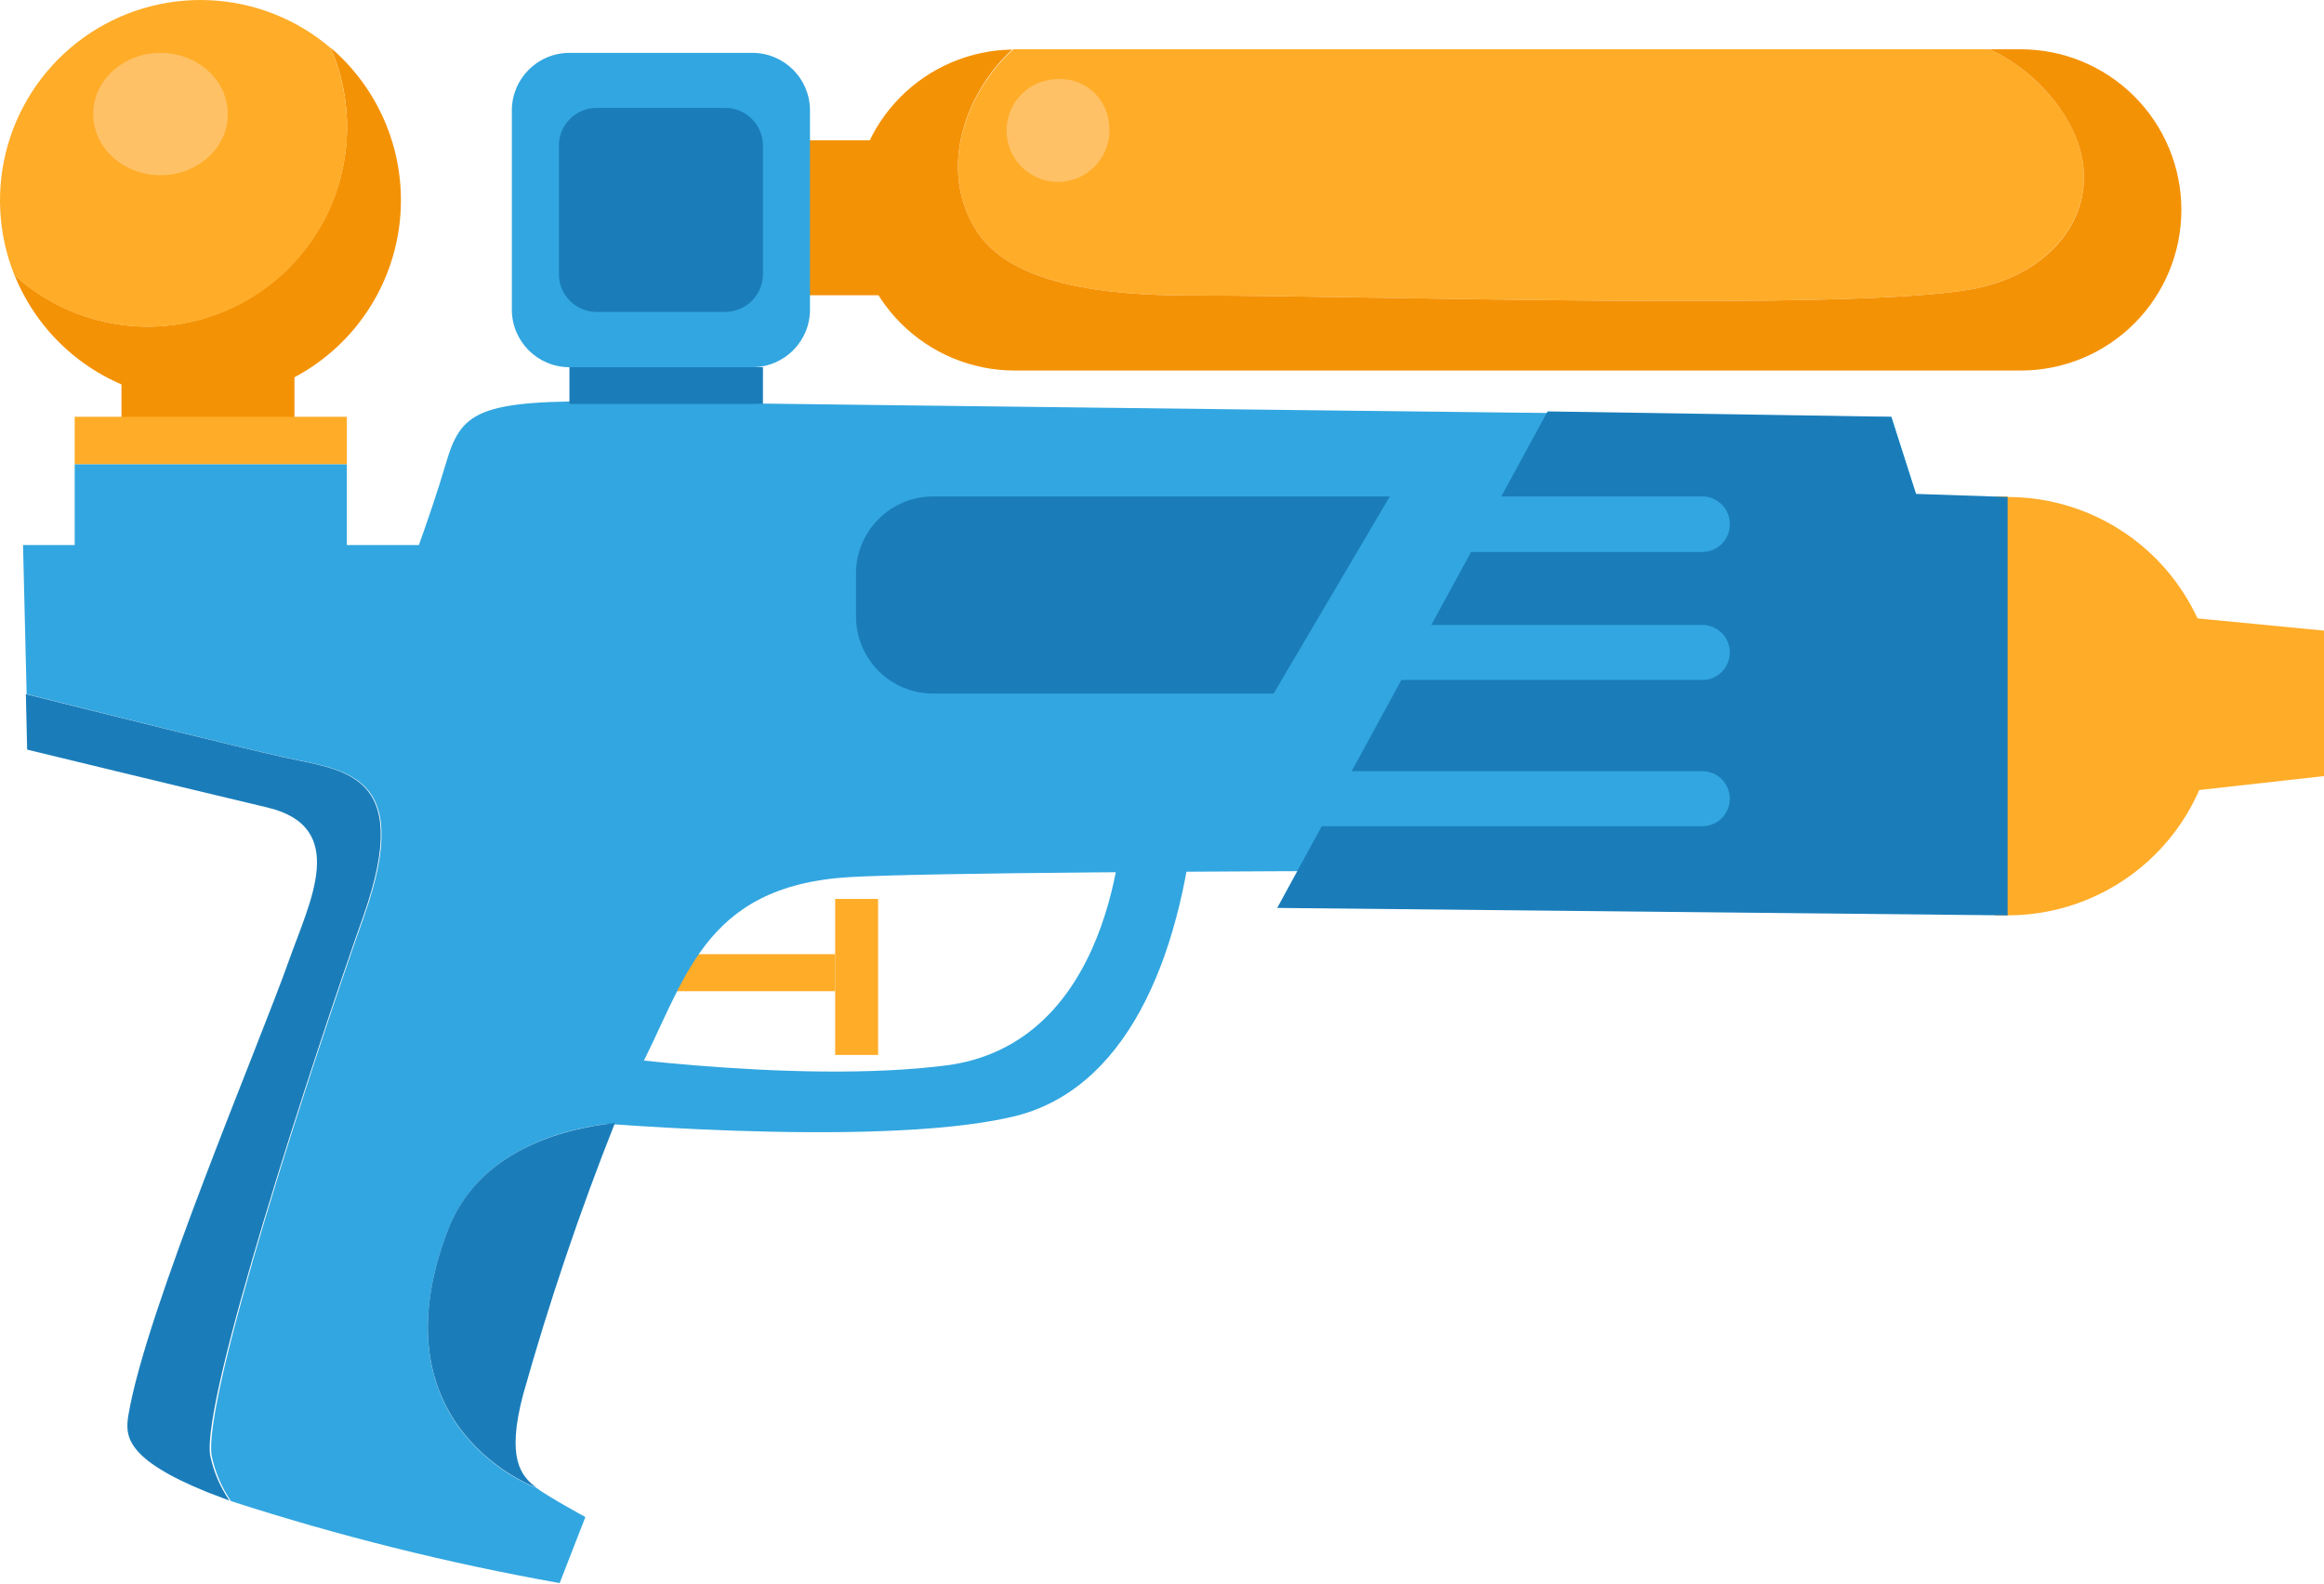
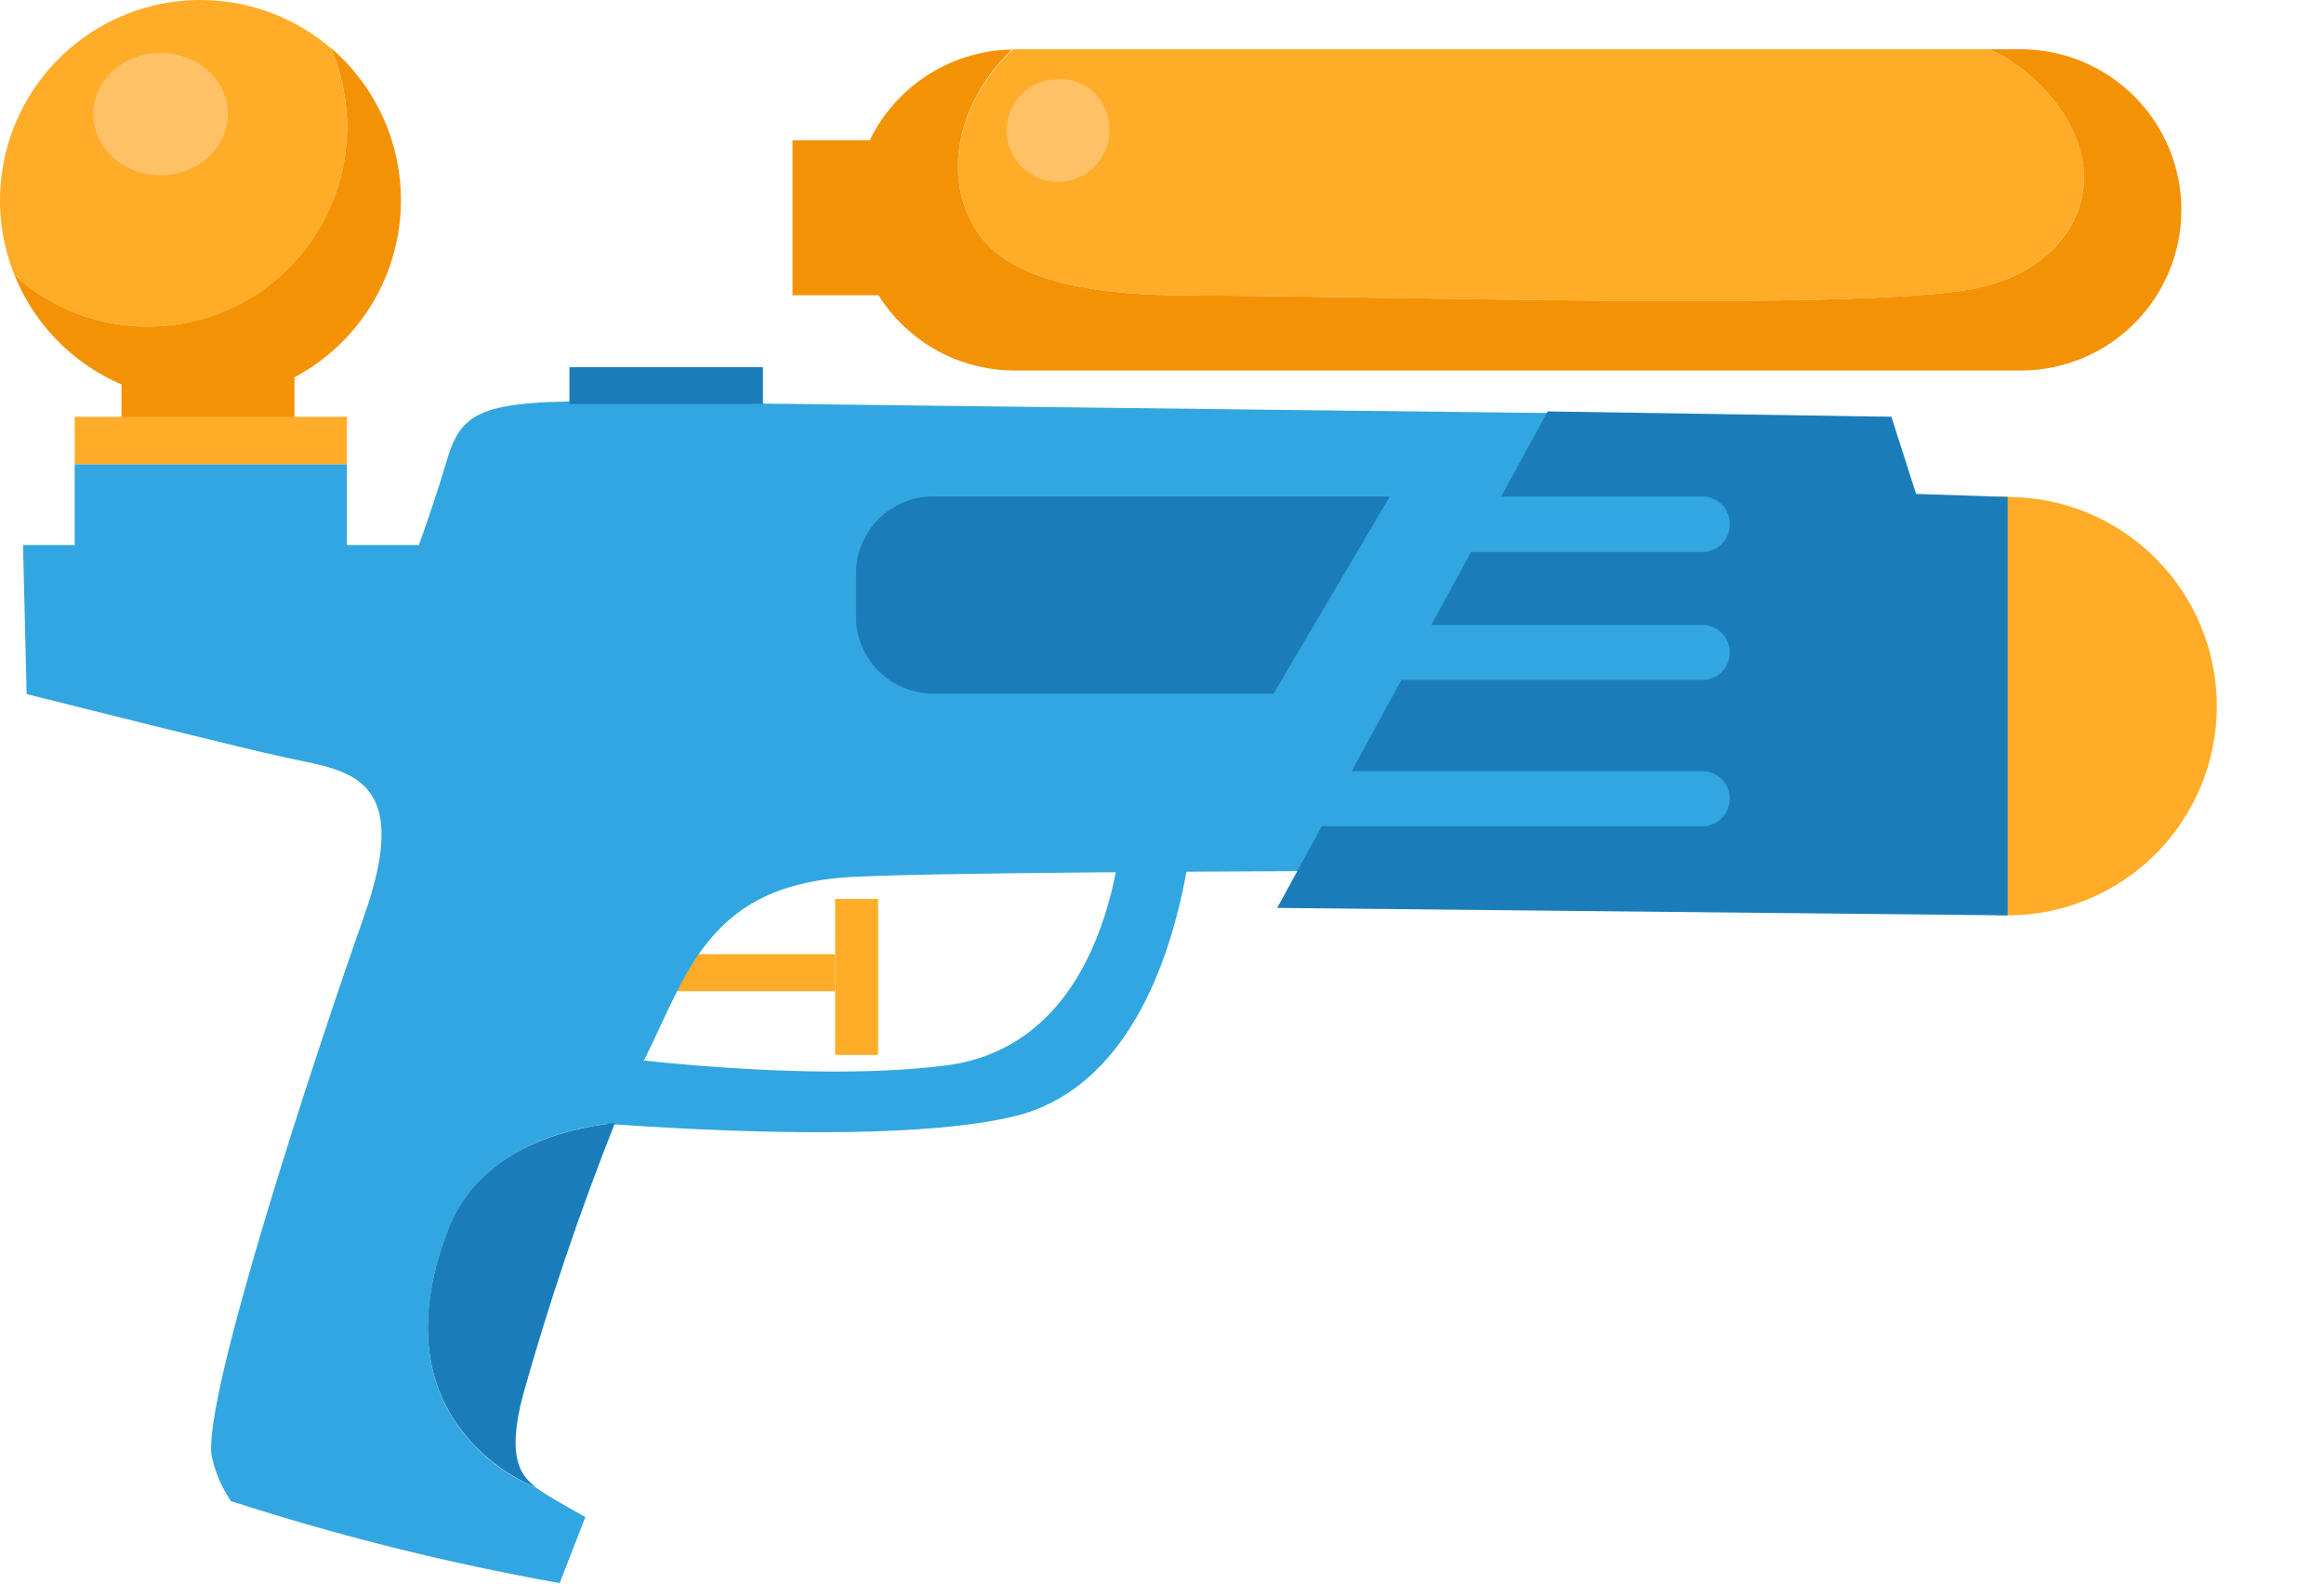
<svg xmlns="http://www.w3.org/2000/svg" width="223" height="152" viewBox="0 0 223 152" fill="none">
  <path d="M80.138 91.561H53.628V95.113H80.138V91.561Z" fill="#FFAC28" />
  <path d="M84.257 86.259H80.139V101.228H84.257V86.259Z" fill="#FFAC28" />
-   <path d="M206.157 58.886L223 60.513V74.472L203.542 76.642L206.157 58.886Z" fill="#FFAC28" />
  <path d="M31.755 4.629C33.003 7.543 33.509 10.722 33.227 13.879C32.945 17.037 31.884 20.076 30.139 22.722C28.394 25.369 26.02 27.542 23.229 29.045C20.438 30.549 17.317 31.336 14.147 31.337C9.433 31.328 4.89 29.571 1.397 26.405C2.487 29.107 4.177 31.527 6.339 33.48C8.501 35.434 11.079 36.871 13.878 37.683C16.676 38.495 19.623 38.66 22.495 38.166C25.367 37.673 28.089 36.533 30.456 34.833C32.823 33.133 34.773 30.918 36.158 28.354C37.544 25.791 38.329 22.946 38.454 20.035C38.579 17.123 38.041 14.221 36.88 11.548C35.72 8.875 33.967 6.501 31.755 4.604V4.629Z" fill="#F49206" />
  <path d="M33.308 12.202C33.305 9.6 32.777 7.025 31.754 4.631C28.483 1.827 24.366 0.203 20.061 0.018C15.757 -0.167 11.515 1.098 8.016 3.611C4.516 6.124 1.962 9.739 0.761 13.877C-0.439 18.015 -0.215 22.436 1.397 26.432C4.144 28.909 7.551 30.536 11.204 31.115C14.858 31.694 18.601 31.2 21.979 29.693C25.358 28.187 28.227 25.732 30.237 22.628C32.248 19.523 33.315 15.901 33.308 12.202Z" fill="#FFAC28" />
  <path d="M28.253 35.481H11.656V41.573H28.253V35.481Z" fill="#F49206" />
  <path d="M33.283 39.994H7.167V44.556H33.283V39.994Z" fill="#FFAC28" />
  <path d="M33.283 44.556H7.167V54.519H33.283V44.556Z" fill="#32A6E0" />
  <path d="M38.511 56.911C38.511 56.911 41.273 49.636 42.753 44.58C44.233 39.525 45.614 38.316 59.153 38.538C72.691 38.76 181.496 40.018 181.496 40.018L186.132 54.519L38.511 56.911Z" fill="#32A6E0" />
  <path d="M88.179 13.46H76.045V28.331H88.179V13.46Z" fill="#F49206" />
-   <path d="M72.198 5.074H54.639C51.588 5.074 49.115 7.547 49.115 10.598V29.711C49.115 32.761 51.588 35.235 54.639 35.235H72.198C75.248 35.235 77.722 32.761 77.722 29.711V10.598C77.722 7.547 75.248 5.074 72.198 5.074Z" fill="#32A6E0" />
-   <path d="M69.584 10.351H57.253C55.251 10.351 53.628 11.974 53.628 13.976V26.306C53.628 28.308 55.251 29.931 57.253 29.931H69.584C71.586 29.931 73.209 28.308 73.209 26.306V13.976C73.209 11.974 71.586 10.351 69.584 10.351Z" fill="#1A7DBA" />
  <path d="M73.209 35.235H54.64V38.762H73.209V35.235Z" fill="#1A7DBA" />
  <path d="M192.642 47.639H191.434V87.836H192.642C197.966 87.836 203.072 85.721 206.836 81.957C210.601 78.192 212.716 73.086 212.716 67.762C212.716 62.438 210.601 57.332 206.836 53.568C203.072 49.803 197.966 47.688 192.642 47.688V47.639Z" fill="#FFAC28" />
  <path d="M107.784 77.529C107.784 77.529 107.611 99.724 91.137 102.19C76.07 104.212 53.628 100.76 53.628 100.76V107.467C53.628 107.467 83.665 110.304 97.105 107.172C107.882 104.705 113.258 92.375 114.689 77.578C116.119 62.782 107.784 77.529 107.784 77.529Z" fill="#32A6E0" />
  <path d="M2.21 52.302L2.556 66.605C9.954 68.455 23.098 71.759 27.217 72.647C32.889 73.954 39.868 73.954 34.936 87.912C30.003 101.87 19.424 134.152 20.312 139.7C20.636 141.255 21.265 142.73 22.161 144.041C32.483 147.38 43.022 150.009 53.703 151.908L56.169 145.57C56.169 145.57 52.593 143.621 51.483 142.783C51.483 142.783 35.725 137.136 42.95 118.122C45.86 110.477 53.9 108.258 59.005 107.764C59.819 105.792 60.534 104.139 61.126 103.054C65.762 94.373 67.217 85.002 81.545 84.164C95.873 83.325 192.002 83.547 192.002 83.547V52.302H2.21Z" fill="#32A6E0" />
-   <path d="M34.862 87.912C39.794 73.954 32.815 73.954 27.143 72.646C23.099 71.759 9.88 68.454 2.482 66.605L2.605 71.931C2.605 71.931 17.722 75.606 25.639 77.48C33.555 79.354 29.683 86.605 27.759 92.079C24.8 100.415 13.999 125.742 12.322 135.779C12.001 137.752 11.976 139.971 19.868 143.177L22.014 143.991C21.117 142.68 20.489 141.205 20.164 139.65C19.35 134.151 29.93 101.894 34.862 87.912Z" fill="#1A7DBA" />
  <path d="M42.95 118.095C35.725 137.084 51.483 142.756 51.483 142.756C49.979 141.646 48.573 139.944 50.201 133.804C52.684 124.977 55.623 116.285 59.005 107.762C53.9 108.304 45.861 110.45 42.95 118.095Z" fill="#1A7DBA" />
  <path d="M133.358 47.639H89.535C87.573 47.639 85.692 48.418 84.304 49.806C82.917 51.193 82.137 53.075 82.137 55.037V59.155C82.137 61.117 82.917 62.999 84.304 64.387C85.692 65.774 87.573 66.554 89.535 66.554H122.211L133.358 47.639Z" fill="#1A7DBA" />
  <path d="M148.5 39.477L122.556 87.122L192.643 87.837V47.689L183.839 47.393L181.471 39.995L148.5 39.477Z" fill="#1A7DBA" />
  <path d="M163.346 52.965H135.997C135.297 52.965 134.626 52.687 134.131 52.193C133.636 51.698 133.358 51.026 133.358 50.327C133.351 49.976 133.415 49.628 133.544 49.302C133.674 48.976 133.867 48.679 134.113 48.429C134.359 48.179 134.652 47.98 134.975 47.844C135.299 47.708 135.646 47.639 135.997 47.639H163.346C163.696 47.639 164.044 47.708 164.367 47.844C164.69 47.98 164.984 48.179 165.229 48.429C165.475 48.679 165.668 48.976 165.798 49.302C165.928 49.628 165.991 49.976 165.984 50.327C165.984 51.026 165.706 51.698 165.212 52.193C164.717 52.687 164.046 52.965 163.346 52.965Z" fill="#32A6E0" />
  <path d="M163.345 59.97H129.19V65.247H163.345C164.045 65.247 164.716 64.969 165.211 64.474C165.706 63.979 165.984 63.308 165.984 62.608C165.984 61.909 165.706 61.237 165.211 60.743C164.716 60.248 164.045 59.97 163.345 59.97Z" fill="#32A6E0" />
  <path d="M163.345 74.003H122.556V79.28H163.345C163.692 79.28 164.035 79.212 164.355 79.079C164.675 78.947 164.966 78.752 165.211 78.507C165.456 78.263 165.651 77.972 165.783 77.651C165.916 77.331 165.984 76.988 165.984 76.642C165.984 76.295 165.916 75.952 165.783 75.632C165.651 75.312 165.456 75.021 165.211 74.776C164.966 74.531 164.675 74.336 164.355 74.204C164.035 74.071 163.692 74.003 163.345 74.003Z" fill="#32A6E0" />
  <path d="M93.777 22.264C97.599 28.084 108.795 28.355 114.862 28.355C131.262 28.355 177.748 29.884 189.289 27.738C198.438 26.037 203.099 17.874 197.624 10.352C195.916 7.936 193.614 6 190.941 4.729H97.23C92.519 8.996 89.954 16.444 93.777 22.264Z" fill="#FFAC28" />
  <path d="M81.915 20.143C81.928 24.226 83.556 28.139 86.444 31.027C89.332 33.915 93.244 35.543 97.328 35.556H193.901C197.989 35.556 201.909 33.932 204.799 31.041C207.69 28.151 209.314 24.23 209.314 20.143C209.314 16.055 207.69 12.134 204.799 9.244C201.909 6.353 197.989 4.729 193.901 4.729H190.941C193.614 6 195.916 7.936 197.625 10.352C203.099 17.948 198.438 26.037 189.289 27.738C177.748 29.884 131.262 28.355 114.862 28.355C108.796 28.355 97.599 28.084 93.777 22.264C89.954 16.444 92.519 8.996 97.131 4.754C93.084 4.812 89.221 6.458 86.375 9.336C83.529 12.214 81.928 16.095 81.915 20.143Z" fill="#F49206" />
  <path d="M15.403 16.813C18.971 16.813 21.864 14.185 21.864 10.944C21.864 7.702 18.971 5.074 15.403 5.074C11.835 5.074 8.942 7.702 8.942 10.944C8.942 14.185 11.835 16.813 15.403 16.813Z" fill="#FFC166" />
  <path d="M106.427 12.03C106.527 13.02 106.324 14.018 105.846 14.891C105.368 15.764 104.637 16.472 103.749 16.922C102.861 17.372 101.858 17.543 100.871 17.412C99.884 17.282 98.96 16.855 98.22 16.189C97.48 15.523 96.959 14.649 96.725 13.681C96.492 12.713 96.556 11.698 96.91 10.768C97.265 9.837 97.892 9.036 98.71 8.469C99.529 7.902 100.499 7.596 101.495 7.591C102.11 7.558 102.726 7.646 103.308 7.851C103.889 8.057 104.424 8.374 104.882 8.787C105.34 9.199 105.713 9.698 105.978 10.254C106.243 10.811 106.396 11.414 106.427 12.03Z" fill="#FFC166" />
</svg>